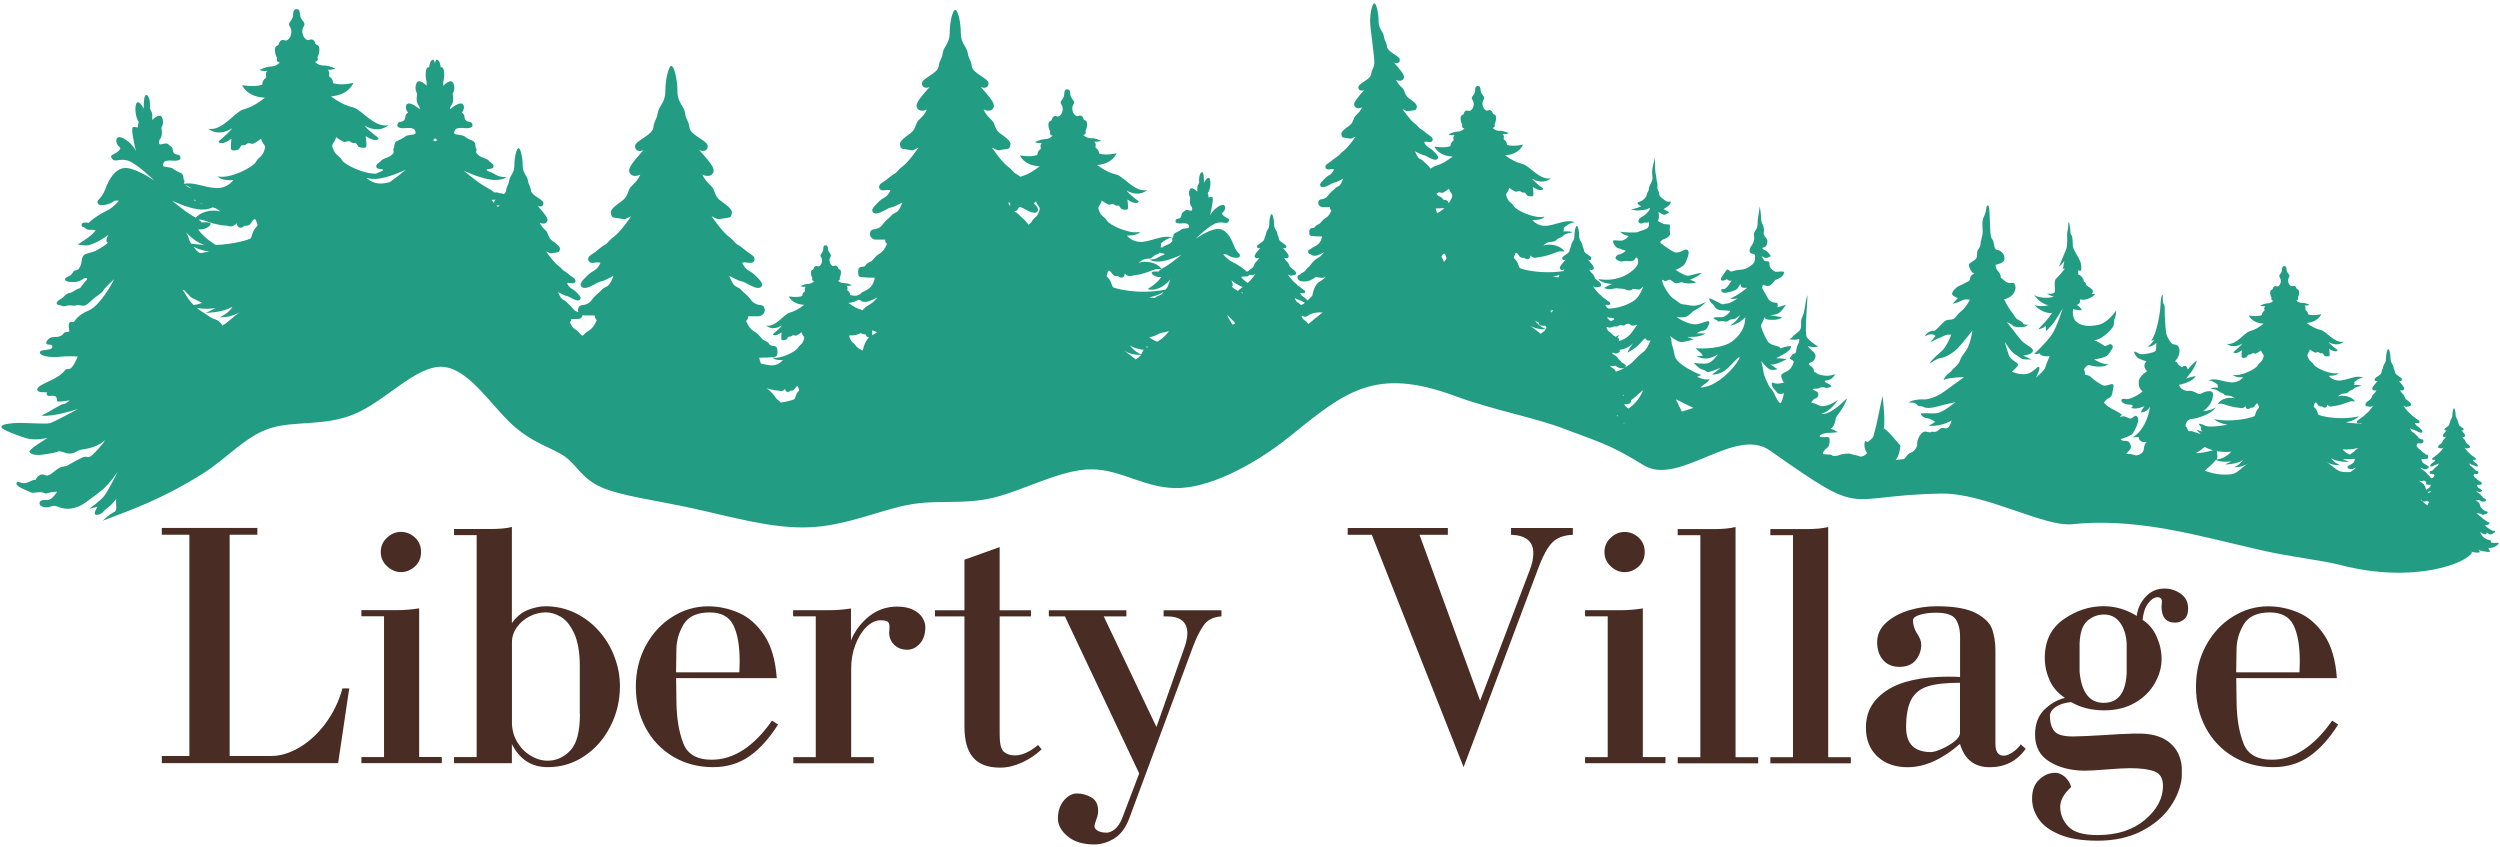
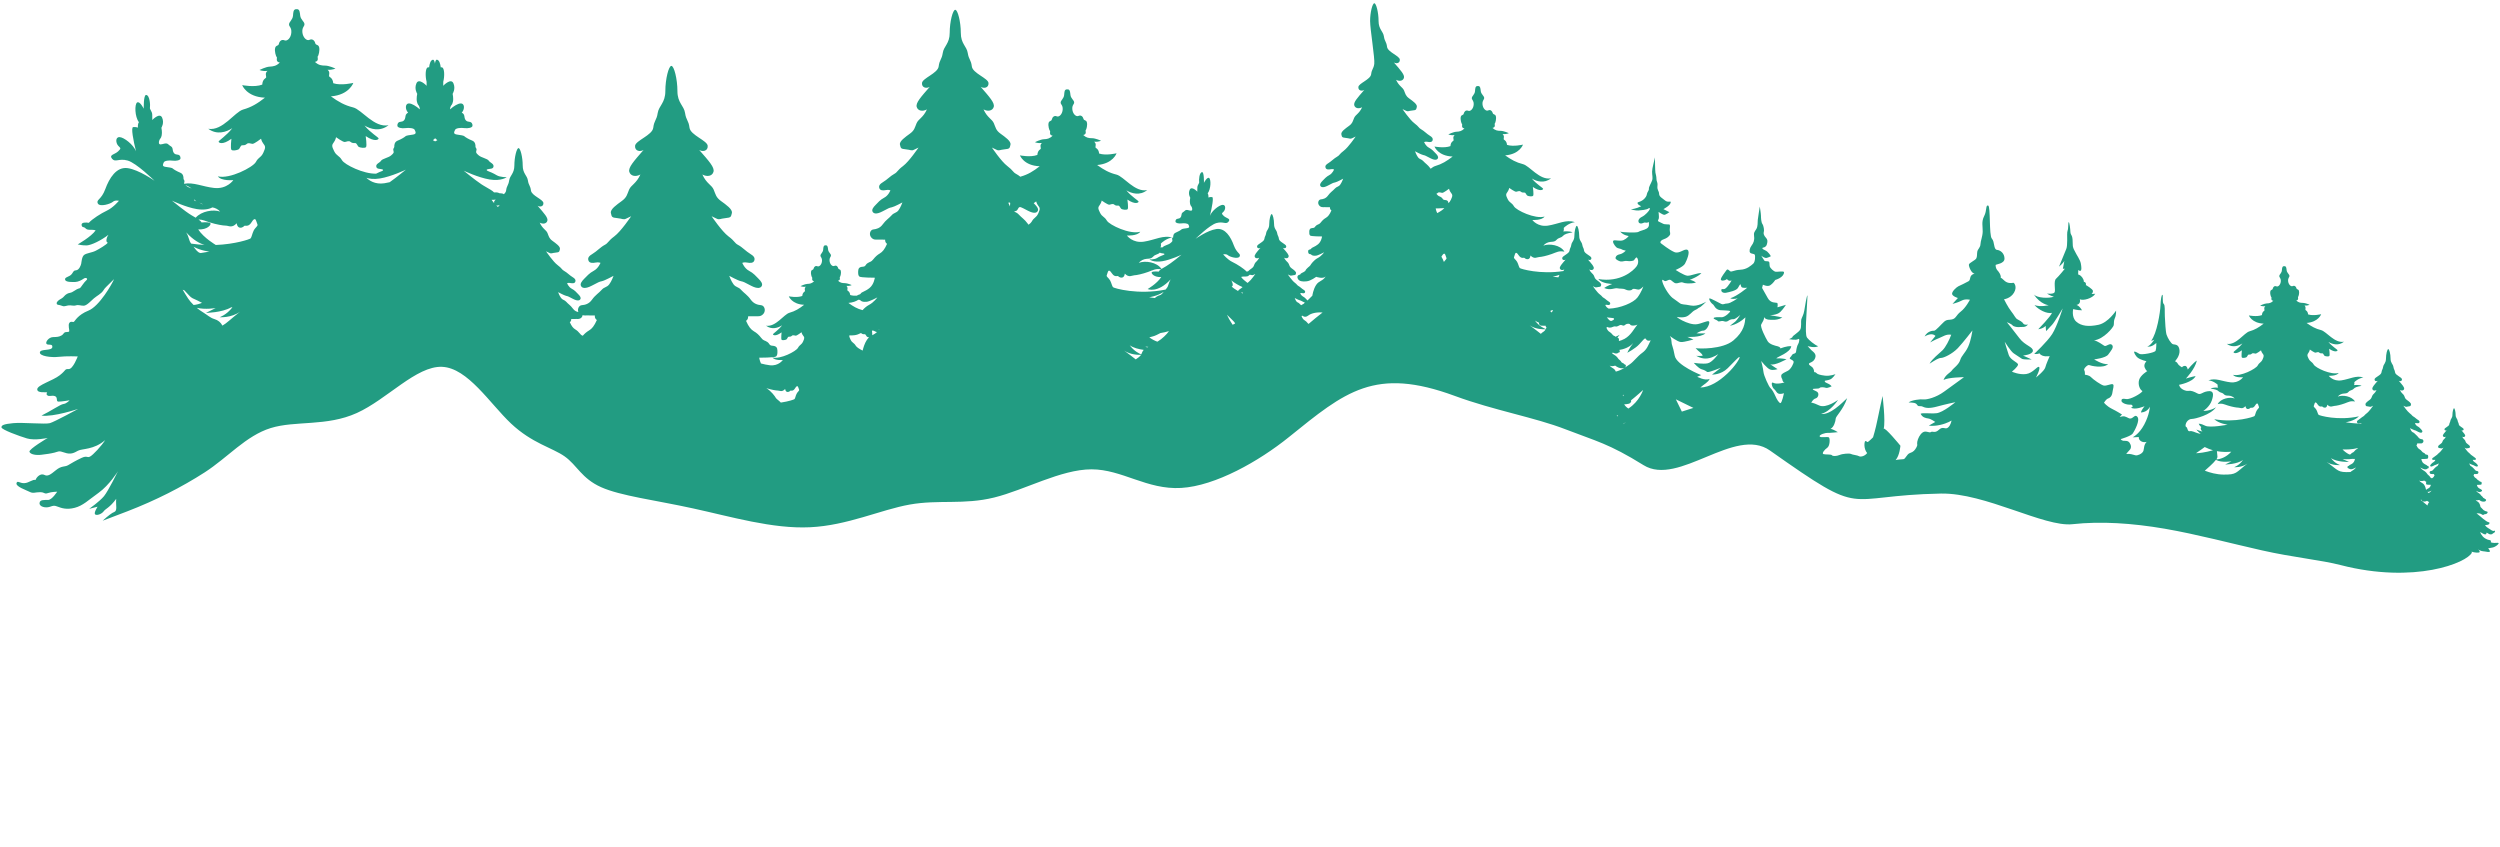
<svg xmlns="http://www.w3.org/2000/svg" xml:space="preserve" width="360mm" height="122mm" style="shape-rendering:geometricPrecision; text-rendering:geometricPrecision; image-rendering:optimizeQuality; fill-rule:evenodd; clip-rule:evenodd" viewBox="0 0 36000 12200">
  <defs>
    <style type="text/css">  .fil0 {fill:#229C82;fill-rule:nonzero} .fil1 {fill:#492C24;fill-rule:nonzero}  </style>
  </defs>
  <g id="Слой_x0020_1">
    <g id="_1617493162944">
      <path class="fil0" d="M35590 7944c40,14 103,18 113,10 10,-8 5,-21 -20,-47 30,29 70,31 97,34 27,4 70,15 74,0 4,-15 -25,-45 -25,-45 0,0 47,-9 66,-12 19,-3 53,-23 60,-30 7,-7 55,-43 -2,-37 -57,6 -86,-8 -86,-8 0,0 6,-14 -1,-25 -7,-11 -29,0 -80,-31 -51,-31 -72,-90 -72,-90 0,0 12,2 37,19 25,17 40,13 49,10 9,-3 -2,-21 8,-21 11,0 34,25 54,24 20,-1 24,-1 29,-8 5,-7 19,-11 29,-19 9,-8 17,-34 -6,-24 -23,9 -47,-19 -82,-38 -34,-19 -48,-45 -48,-45 0,0 20,0 42,-5 22,-5 32,-32 14,-35 -18,-3 -50,-23 -80,-48 -29,-25 -64,-55 -98,-81 34,-3 62,5 75,15 13,10 23,11 40,-2 34,1 45,-19 45,-29 -1,-10 -15,-13 -23,-13 -7,0 -19,-8 -36,-18 -13,-15 -44,-45 -44,-45 0,0 -4,-33 -20,-57 -16,-24 -36,-20 -51,-46 14,15 51,2 51,2 0,0 28,22 51,24 23,2 40,0 47,-14 7,-14 0,-21 -13,-23 -2,-8 -14,-9 -27,-19 -5,-15 -24,-25 -27,-30 -3,-5 -19,-28 -40,-39 -20,-11 -35,-31 -35,-31 0,0 33,18 45,18 12,0 19,1 27,-8 12,0 15,-8 14,-18 -1,-10 -13,-6 -16,-12 -4,-7 -18,-8 -36,-23 -18,-15 -22,-42 -22,-42 0,0 58,0 64,-5 5,-5 5,-12 5,-23 0,-10 -4,-17 -18,-18 -14,-1 -10,-8 -20,-14 -10,-7 -14,-4 -23,-15 -9,-11 -17,-19 -28,-25 -11,-6 -19,-16 -29,-39 10,-6 8,-17 8,-17 0,0 20,0 29,0 9,0 20,2 30,-10 9,-13 3,-31 -9,-32 -12,-1 -27,-4 -39,-21 -12,-17 -26,-25 -36,-37 -10,-11 -19,-9 -28,-20 -9,-12 -16,-33 -16,-33 0,0 33,18 44,20 11,2 13,4 39,17 26,14 37,8 41,0 3,-8 -4,-17 -13,-27 -9,-9 -19,-21 -36,-30 -17,-9 -25,-30 -25,-30 0,0 6,-4 18,-1 12,2 24,2 27,-8 4,-10 -2,-17 -16,-26 -14,-8 -30,-25 -45,-33 -15,-8 -12,-14 -37,-33 -25,-18 -64,-76 -64,-76 0,0 9,4 19,9 11,5 13,0 34,-2 21,-2 20,-4 24,-19 3,-14 -22,-32 -41,-46 -19,-14 -20,-25 -27,-43 -8,-18 -27,-23 -43,-57 17,10 37,6 42,-10 5,-16 -17,-40 -54,-83 13,8 34,5 32,-15 -1,-20 -65,-40 -69,-68 -3,-28 -13,-27 -17,-55 -4,-28 -29,-38 -29,-83 0,-45 -13,-95 -23,-95 -10,0 -23,50 -23,95 0,45 -24,55 -29,83 -4,28 -13,27 -17,55 -4,28 -67,48 -69,68 -1,20 20,23 32,15 -37,43 -59,66 -54,83 5,16 24,20 42,10 -15,35 -35,39 -43,57 -8,18 -8,29 -27,43 -19,14 -45,31 -41,46 3,14 3,17 24,19 21,2 23,7 34,2 11,-5 19,-9 19,-9 0,0 -39,58 -64,76 -25,19 -22,25 -37,33 -15,8 -30,25 -45,33 -14,8 -20,16 -16,26 3,10 15,10 27,8 12,-2 18,1 18,1 0,0 -8,21 -25,30 -17,9 -27,21 -36,30 -9,9 -16,18 -13,27 4,8 14,14 41,0 26,-14 28,-15 39,-17 11,-2 44,-20 44,-20 0,0 -7,21 -16,33 -9,12 -19,9 -28,20 -10,11 -24,20 -36,37 -12,17 -27,20 -39,21 -12,1 -19,19 -9,32 9,12 21,10 30,10 9,0 29,0 29,0 0,0 -2,11 8,17 -10,23 -19,33 -29,39 -3,2 -7,4 -10,6 -6,-3 -14,-7 -22,-13 -8,-21 -35,-36 -39,-43 -4,-8 -28,-41 -57,-56 -29,-15 -50,-44 -50,-44 0,0 48,25 64,26 17,1 27,2 39,-11 18,0 21,-12 20,-25 -2,-14 -18,-8 -24,-18 -6,-10 -26,-12 -52,-33 -26,-21 -31,-61 -31,-61 0,0 84,0 92,-7 7,-7 7,-17 7,-32 -1,-15 -6,-24 -26,-25 -20,-1 -15,-11 -29,-21 -15,-10 -21,-6 -33,-22 -13,-16 -24,-27 -40,-36 -16,-9 -28,-24 -42,-57 14,-9 11,-25 11,-25 0,0 29,0 41,0 13,0 29,4 43,-14 14,-18 4,-44 -14,-46 -18,-2 -39,-6 -56,-31 -17,-24 -38,-36 -52,-53 -14,-16 -28,-13 -41,-29 -13,-17 -24,-47 -24,-47 0,0 47,25 63,29 16,3 18,5 56,25 38,20 53,12 58,0 5,-12 -5,-25 -18,-38 -13,-13 -27,-31 -52,-43 -25,-13 -36,-43 -36,-43 0,0 9,-5 26,-2 17,3 34,3 39,-11 5,-14 -3,-25 -23,-37 -21,-12 -43,-36 -64,-47 -21,-11 -17,-20 -53,-47 -36,-27 -92,-109 -92,-109 0,0 13,6 28,13 15,8 18,0 48,-3 30,-3 29,-6 34,-27 5,-21 -32,-46 -59,-66 -28,-20 -28,-35 -39,-61 -11,-26 -39,-32 -61,-82 25,14 53,9 60,-14 7,-24 -24,-58 -77,-119 18,12 48,7 46,-22 -2,-29 -94,-58 -99,-98 -5,-40 -18,-39 -24,-80 -6,-41 -41,-54 -41,-119 0,-65 -18,-137 -33,-137 -15,0 -33,72 -33,137 0,65 -35,79 -41,119 -6,40 -19,39 -24,80 -5,41 -97,69 -99,98 -2,29 28,34 46,22 -53,61 -84,95 -78,119 7,24 35,28 60,14 -22,50 -50,56 -61,82 -11,26 -12,41 -39,61 -28,20 -64,45 -59,66 5,21 4,24 34,27 30,3 33,10 48,3 15,-7 28,-13 28,-13 0,0 -56,83 -92,109 -36,27 -32,36 -53,47 -21,11 -44,35 -64,47 -21,12 -28,23 -23,37 5,14 22,14 39,11 17,-4 26,2 26,2l-2 4c-99,2 -227,-18 -227,-18 0,0 124,-17 192,-86 -303,67 -570,-12 -581,-22 -11,-10 -16,-43 -32,-72 -16,-30 -44,-40 -37,-56 7,-16 12,-45 20,-49 8,-3 16,-2 35,28 20,30 40,33 56,29 16,-4 11,8 34,15 22,7 45,-2 49,-41 46,47 76,19 102,18 26,-1 88,-14 148,-36 61,-22 84,-40 149,-27 -45,-79 -181,-99 -248,-71 21,-26 54,-42 86,-44 32,-3 51,-2 71,-26 20,-24 52,-20 71,-42 19,-22 51,-32 115,-43 -33,-20 -110,-11 -110,-11 0,0 12,-14 5,-41 5,-8 62,-59 131,-68 -103,-36 -196,23 -317,41 -121,18 -182,-66 -182,-66 0,0 113,6 144,-41 -111,33 -332,-72 -360,-120 -28,-47 -50,-38 -74,-86 -24,-48 -22,-56 0,-87 14,-19 18,-44 18,-44 0,0 65,47 82,45 17,-2 37,-16 53,-1 16,14 32,11 46,11 14,0 20,29 32,36 13,7 58,14 68,1 10,-13 -3,-103 -3,-103 86,59 121,33 121,22 0,-11 -78,-54 -132,-121 56,34 145,61 225,-3 -134,28 -252,-147 -331,-167 -79,-19 -137,-52 -208,-103 172,-13 210,-126 210,-126 0,0 -114,28 -188,3 -6,-56 -38,-55 -39,-68 -1,-12 12,-39 -14,-59 48,3 74,-12 74,-12 0,0 -60,-27 -96,-27 -36,0 -63,-4 -96,-34 44,-8 19,-48 27,-53 7,-5 21,-57 12,-86 -8,-29 -30,-14 -36,-38 -6,-24 -27,-43 -53,-31 -26,13 -62,-22 -67,-71 -4,-49 21,-54 19,-77 -2,-23 -35,-41 -40,-78 -4,-33 -5,-56 -26,-60l0 0c-3,-1 -15,0 -17,0l0 0 0 0c-22,4 -23,28 -26,62 -3,37 -36,56 -37,79 -1,23 24,27 22,76 -3,49 -38,85 -64,73 -27,-12 -47,9 -52,33 -5,24 -28,10 -35,39 -8,29 7,80 15,85 7,5 -16,45 28,51 -32,32 -59,37 -95,38 -36,2 -95,31 -95,31 0,0 26,14 75,9 -26,21 -11,47 -12,59 -1,12 -33,13 -37,69 -73,28 -188,5 -188,5 0,0 41,111 213,118 -69,54 -126,89 -205,111 -79,23 -191,203 -326,180 81,61 170,30 225,-6 -52,69 -128,116 -128,126 0,11 36,35 120,-27 0,0 -10,90 0,103 10,13 55,4 67,-4 12,-8 18,-37 31,-37 14,-1 30,2 45,-13 16,-15 37,-2 53,-1 17,1 80,-48 80,-48 0,0 5,24 20,43 23,29 25,37 3,87 -22,49 -45,41 -71,89 -26,48 -244,162 -356,134 33,46 145,35 145,35 0,0 -59,87 -180,73 -122,-13 -216,-68 -318,-28 69,6 127,55 133,63 -6,27 7,41 7,41 0,0 -77,-6 -109,15 64,8 96,18 116,39 20,21 51,16 72,39 21,23 40,22 72,23 32,1 66,16 87,41 -68,-26 -203,-1 -245,81 65,-16 88,2 149,21 61,19 124,30 149,30 26,0 57,27 102,-22 6,39 28,47 50,39 22,-8 17,-19 33,-16 16,3 37,-1 55,-31 19,-30 26,-32 35,-29 8,3 14,32 21,48 7,16 -20,28 -35,58 -15,30 -19,63 -29,74 -11,11 -275,100 -580,45 70,66 194,79 194,79 0,0 -256,50 -324,15 -68,-35 -93,-28 -93,-28 0,0 12,32 38,48 -16,10 -12,42 15,64 -38,-8 -87,-29 -87,-29 0,0 20,29 62,61 -16,-1 -28,-4 -39,-7 -45,-12 -82,-38 -118,-30 -36,7 -30,-52 -50,-60 -21,-7 -8,-59 10,-79 17,-20 37,-38 75,-38 39,0 268,-58 342,-167 -84,55 -182,53 -182,53 0,0 91,-59 122,-151 31,-92 27,-147 -59,-133 -86,13 -98,58 -148,31 -50,-27 -89,-43 -130,-37 -41,6 -91,-21 -111,-43 -19,-22 -23,-44 -23,-44 0,0 196,-36 238,-126 -53,9 -140,36 -140,36 0,0 131,-135 158,-259 -46,25 -131,129 -131,129 0,0 -10,-54 -41,-53 -31,1 -42,21 -42,21 0,0 -47,-25 -60,-51 -12,-26 -41,-36 -41,-36 0,0 75,-76 65,-161 -10,-86 -64,-77 -93,-84 -28,-7 -77,-89 -93,-137 -15,-48 -21,-188 -25,-264 -4,-76 6,-161 -17,-180 -23,-19 -6,-129 -18,-131 -13,-2 -25,66 -28,157 -3,91 -52,405 -134,504 13,3 45,-15 45,-15 0,0 -63,98 -103,97 64,20 132,-50 132,-50 0,0 2,82 -10,112 -11,30 -204,63 -232,46 -28,-18 -64,-36 -75,-33 -12,2 14,62 54,91 41,29 121,48 121,48 0,0 -46,43 -24,93 22,50 37,48 37,48 0,0 -99,59 -119,128 -19,69 12,142 49,160 -13,33 -178,127 -235,115 -57,-11 -69,2 -68,27 1,24 63,60 142,54 35,19 17,42 -7,41 56,43 198,-19 198,-19 0,0 -50,61 -52,91 97,-5 129,-84 129,-84 0,0 -6,115 -82,258 -76,142 -166,182 -166,182 0,0 48,2 88,-3 -7,44 46,88 113,70 -41,39 -36,94 -46,127 -11,32 -45,54 -86,65 -41,11 -59,-20 -141,-19 -21,0 -21,0 -21,0 0,0 28,-35 51,-59 23,-24 23,-63 -2,-100 -25,-37 -64,-27 -91,-30 -28,-4 -38,-24 -38,-24 0,0 151,-44 175,-82 24,-37 108,-188 66,-238 -42,-50 -66,46 -124,19 -58,-27 -61,-36 -132,-18l34 -35c0,0 -73,-47 -148,-84 -75,-38 -111,-87 -111,-87 0,0 31,-51 57,-59 26,-8 57,-32 64,-87 7,-55 29,-104 7,-118 -22,-13 -90,26 -131,18 -41,-8 -154,-89 -184,-121 -30,-32 -88,-35 -88,-35 0,0 3,-48 -10,-67 -13,-18 49,-81 71,-72 22,9 200,53 274,-14 -83,10 -202,-68 -202,-68 0,0 167,-19 203,-70 36,-51 87,-103 55,-138 -33,-36 -84,30 -112,12 -28,-19 -102,-71 -148,-78 139,-16 278,-186 284,-218 6,-32 -3,-63 17,-104 20,-41 17,-107 17,-107 0,0 -113,175 -254,205 -141,30 -247,19 -319,-45 -72,-63 -45,-181 -45,-181 0,0 57,17 127,17 -40,-70 -80,-77 -80,-77 0,0 68,-8 49,-83 42,28 185,-12 222,-78 -29,3 -54,4 -54,4 0,0 19,-13 21,-42 2,-29 -102,-87 -102,-87 0,0 5,-23 -5,-34 -10,-12 -25,-13 -25,-13 0,0 6,-22 -22,-62 -28,-40 -59,-43 -59,-43 0,0 0,-64 3,-65 4,-1 15,19 32,11 16,-8 13,-52 3,-106 -10,-53 -63,-126 -78,-160 -15,-34 -38,-55 -38,-113 -1,-58 -3,-90 -10,-113 -7,-23 -24,-37 -24,-69 0,-32 -13,-135 -23,-139 -11,-4 -4,88 -16,117 -12,29 -6,96 -7,145 -1,49 -2,96 -13,123 -11,27 -105,256 -105,256 0,0 61,-50 77,-84 -13,80 -22,114 -22,114l29 0c0,0 -86,107 -126,143 -40,36 -5,163 -21,195 -16,32 -111,19 -111,19 0,0 50,34 100,45 -72,27 -241,21 -290,-33 100,148 216,156 216,156 0,0 -120,30 -205,-2 59,68 177,129 252,112 -19,53 -198,236 -198,236 0,0 70,-7 106,-49 2,42 8,76 8,76 0,0 50,-55 86,-92 35,-37 152,-235 152,-235 0,0 -80,258 -151,369 -71,111 -259,286 -259,286 0,0 47,8 75,-9 38,62 148,41 148,41 0,0 -52,115 -64,164 -13,49 -134,144 -134,144 0,0 70,-131 45,-151 -25,-20 -85,87 -186,101 -101,14 -205,-34 -205,-34 0,0 86,-70 88,-102 1,-32 -107,-63 -133,-136 -26,-73 -59,-193 -59,-193 0,0 88,141 131,168 42,27 94,64 118,78 24,13 140,9 140,9l-125 -56c0,0 140,-13 142,-70 1,-57 -114,-74 -194,-180 -80,-106 -181,-231 -181,-231 0,0 64,24 82,46 17,21 77,29 107,24 30,-4 79,11 115,-36 -41,10 -65,-4 -71,-19 -6,-14 -51,-42 -80,-56 -30,-14 -46,-61 -91,-116 -45,-56 -103,-173 -103,-173 0,0 94,-10 144,-95 50,-85 1,-142 -7,-142 -8,0 -51,12 -95,-7 -44,-19 -68,-64 -89,-63 8,-44 -34,-96 -52,-114 -17,-19 -25,-63 -21,-73 4,-10 127,-17 127,-91 0,-74 -56,-121 -108,-126 -52,-5 -31,-117 -74,-162 -43,-45 -16,-467 -54,-477 -38,-9 -15,72 -57,153 -42,81 -19,149 -21,223 -2,74 -30,130 -32,180 -1,50 -39,70 -46,109 -6,39 0,59 -12,92 -11,33 -108,67 -109,96 -1,29 36,124 82,128 -86,23 -48,86 -86,109 -38,23 -116,58 -147,73 -31,16 -91,72 -91,108 1,36 84,61 84,61l-78 85c0,0 82,-20 133,-48 50,-28 118,-12 118,-12 0,0 -59,115 -131,170 -72,55 -67,101 -130,114 -42,9 -70,-3 -111,33 -41,37 -120,129 -143,129 -23,0 -93,2 -138,83 70,-39 121,-43 157,-8l-77 94c0,0 68,-39 127,-62 60,-23 103,-61 177,-49 -27,74 -80,179 -126,224 -45,45 -149,122 -186,193 81,-52 130,-83 166,-83 36,0 158,-55 240,-140 81,-86 211,-256 211,-256 0,0 -19,144 -63,238 -44,93 -93,122 -113,189 -20,67 -99,117 -120,149 -21,32 -93,61 -120,137 73,-39 295,-40 295,-40 0,0 -166,119 -285,207 -119,88 -255,119 -298,113 -42,-6 -173,9 -215,44 68,2 105,4 124,36 18,31 43,6 83,26 40,20 99,26 207,-4 108,-30 260,-62 260,-62 0,0 -179,150 -273,159 -95,9 -197,-10 -228,8 26,53 71,62 111,68 40,6 100,50 100,50l-92 52c0,0 58,14 164,-10 106,-24 162,-63 162,-63 0,0 -9,67 -50,101 -40,35 -71,-25 -131,32 -60,57 -92,15 -115,33 -23,18 -72,-25 -117,4 -44,30 -72,92 -80,135 -8,43 11,40 -12,81 -22,41 -44,67 -93,82 -48,16 -63,87 -96,89 -33,2 -89,6 -111,13 60,-69 69,-207 69,-207 0,0 -230,-281 -241,-242 29,-112 -16,-474 -16,-474 0,0 -43,190 -72,335 -29,146 -65,260 -65,260 0,0 -67,68 -79,68 -13,0 -17,-19 -32,-14 -15,5 -28,108 26,173 -40,51 -101,57 -119,44 -18,-13 -93,-19 -113,-31 -21,-12 -119,-5 -164,14 -45,19 -100,20 -111,4 -11,-16 -90,-7 -121,-16 -31,-8 14,-65 53,-91 39,-26 42,-130 26,-148 -17,-19 -122,10 -134,-16 -12,-26 89,-54 113,-51 24,3 148,-10 148,-10 0,0 -63,-42 -106,-48 49,-21 74,-112 75,-147 1,-35 110,-130 165,-295 -81,77 -249,246 -376,227 138,-34 245,-202 245,-202 0,0 -173,127 -272,80 -100,-47 -114,-39 -114,-39 0,0 23,-51 62,-62 40,-11 50,-63 32,-86 -18,-23 -62,-29 -71,-45 -10,-16 86,-3 97,-19 11,-17 66,-12 90,-3 25,9 84,-22 84,-22 0,0 -23,-29 -64,-44 -41,-15 -37,-31 -34,-35 2,-4 37,-4 75,-19 38,-14 78,-77 78,-77 0,0 -76,31 -151,22 -75,-9 -111,-22 -122,-37 -11,-15 -34,-14 -34,-14 0,0 1,-29 -16,-57 -17,-28 -61,-39 -59,-62 2,-22 62,-16 88,-80 27,-64 -29,-93 -53,-117 -24,-24 -54,-59 -54,-59 0,0 99,32 152,2 -52,-19 -135,-89 -160,-123 -23,-31 -17,-137 -15,-223 2,-87 25,-387 19,-387 -6,0 -36,157 -44,219 -9,62 -38,104 -44,131 -7,27 7,108 -16,146 -23,38 -110,88 -109,101 1,13 -50,34 -50,34 0,0 99,20 129,0 30,-20 15,50 2,70 -14,20 -25,65 -30,107 -5,42 -42,22 -59,52 -17,30 -33,36 -33,48 0,12 51,24 56,47 5,22 -38,107 -80,130 -42,23 -93,40 -98,68 -5,28 15,55 15,55 0,0 3,43 28,44 25,1 -108,36 -154,9 -46,-27 -21,68 6,87 26,19 32,51 62,66 30,15 82,-4 82,-4 0,0 -30,147 -52,142 -22,-5 -51,-54 -71,-100 -20,-46 -50,-99 -72,-117 -22,-18 -95,-178 -100,-231 -5,-53 -33,-158 -33,-158 0,0 82,104 127,122 44,18 109,-5 109,-5 0,0 -68,-43 -107,-71 62,28 236,-72 236,-72 0,0 -91,-18 -148,-11 9,-22 206,-83 216,-176 -63,-7 -155,32 -155,32 0,0 -2,-22 -41,-31 -39,-9 -115,-27 -144,-73 -29,-47 -109,-204 -93,-240 16,-36 47,-68 40,-108 27,47 97,39 130,40 33,1 82,-3 135,-33 -64,-17 -181,-33 -181,-33 0,0 106,-1 151,-47 46,-45 81,-103 81,-103l-122 36c0,0 12,-57 -6,-64 -18,-7 -91,8 -133,-69 -42,-77 -82,-146 -82,-146l12 -47c0,0 63,33 103,10 40,-24 75,-78 75,-78 0,0 125,-34 126,-111 -1,-22 -90,-4 -119,-7 -30,-3 -81,-53 -87,-79 -6,-26 1,-57 -13,-67 -14,-10 -53,-1 -63,-13 -10,-11 -46,-73 -46,-73 0,0 47,41 80,32 33,-9 58,-24 58,-24 0,0 -32,-65 -84,-86 -52,-21 -39,-37 -27,-38 13,-1 43,-10 53,-44 10,-34 18,-65 -13,-98 -31,-33 -38,-65 -30,-84 8,-19 -2,-88 -20,-113 -18,-25 -21,-89 -21,-118 0,-29 -17,-134 -17,-134 0,0 -25,154 -29,192 -3,38 2,95 -21,132 -23,37 -41,50 -32,106 8,55 -10,98 -37,133 -27,36 -35,80 -21,100 15,20 57,14 67,30 10,16 8,105 -22,130 -30,25 -89,83 -186,87 -97,5 -125,39 -148,20 -22,-19 -36,-36 -53,-11 -17,25 -76,98 -79,128 -2,30 57,21 78,3 21,-18 16,33 77,15 -28,49 -80,124 -111,124 -31,-1 -39,-3 -37,19 1,22 28,41 70,33 42,-9 147,-29 170,-70 23,-41 28,-51 36,-50 8,1 0,22 16,39 16,17 81,9 81,9 0,0 -141,119 -244,152 48,21 108,-1 108,-1 0,0 -104,76 -152,76 -48,0 -50,23 -90,4 -41,-19 -145,-79 -164,-77 -19,1 14,58 34,74 20,16 23,16 39,44 16,27 46,47 78,51 31,4 136,3 145,14 8,11 -76,90 -122,88 -45,-2 -109,-3 -115,12 -6,16 49,26 59,42 10,17 54,-5 74,0 19,4 44,20 76,-2 32,-22 49,-24 77,-24 28,0 97,-61 97,-61 0,0 -44,71 -71,95 -28,24 -78,60 -78,60 0,0 108,-11 223,-120 -7,80 -15,200 -173,332 -157,132 -500,120 -544,111 47,55 90,70 102,109 -58,8 -93,1 -93,1 0,0 76,51 164,38 88,-13 153,-63 153,-63 0,0 -85,119 -151,133 -66,15 -201,-6 -201,-6 0,0 66,79 112,92 46,13 63,26 81,39 18,13 197,-61 197,-61l-128 99c0,0 126,6 226,-92 100,-98 160,-170 171,-161 11,9 -60,130 -178,240 -118,110 -252,196 -387,199 47,-44 116,-76 134,-125 -67,32 -179,-30 -179,-30l57 -24c0,0 -356,-140 -381,-280 -25,-140 -46,-150 -46,-200 0,-50 -25,-84 -25,-84 0,0 109,85 160,88 50,3 181,-37 181,-37l-89 -37c0,0 186,13 261,-50l-129 -1c0,0 65,-40 95,-39 30,1 55,-30 66,-50 12,-20 37,-71 17,-84 -20,-13 -106,32 -169,41 -63,10 -145,-19 -213,-53 -67,-34 -79,-52 -79,-52 0,0 61,15 123,0 62,-16 95,-79 140,-98 44,-19 44,-32 65,-39 21,-7 97,-83 97,-83 0,0 -125,77 -223,56 -99,-21 -129,-9 -162,-36 -33,-27 -80,-55 -105,-76 -25,-21 -59,-62 -91,-116 -33,-54 -59,-118 -54,-136 5,-18 17,6 39,12 21,6 50,-24 75,-18 24,6 49,46 82,50 33,4 74,-24 101,-11 26,13 107,22 189,1 -57,-42 -92,-38 -92,-38 0,0 126,-47 170,-99 -65,-2 -153,42 -202,38 -48,-4 -169,-83 -169,-83 0,0 111,-46 135,-91 24,-45 80,-173 36,-198 -45,-25 -116,64 -191,31 -75,-33 -175,-114 -192,-126 -16,-12 -6,-42 41,-58 46,-16 69,-36 86,-59 16,-23 -2,-52 0,-81 3,-29 8,-67 -4,-72 -12,-4 -71,1 -92,-12 -21,-13 -69,-30 -72,-38 -3,-8 5,-22 11,-38 5,-16 -4,-94 -4,-94 0,0 56,38 78,42 22,4 78,-38 78,-38l-86 -44c0,0 112,-56 105,-104 -2,-13 -44,12 -82,-21 -38,-33 -84,-52 -85,-95 -1,-43 -30,-52 -24,-112 7,-59 -14,-62 -14,-100 0,-38 -10,-69 -15,-94 -5,-24 -7,-219 -7,-219 -9,52 -40,153 -41,204 -1,52 14,89 0,129 -14,40 -48,90 -46,118 3,28 -25,49 -28,75 -3,26 -19,57 -57,87 -39,30 -76,28 -78,41 -2,13 4,26 52,50 -70,35 -149,45 -149,45 0,0 73,19 107,16 34,-4 121,-7 152,-33 9,-7 20,-2 12,18 -8,20 -60,81 -109,105 -50,24 -57,56 -51,75 5,19 31,28 54,19 23,-10 35,-13 46,-10 11,3 32,4 46,-10 7,29 12,72 -28,96 -39,24 -100,32 -120,48 -21,16 -236,8 -263,-5 50,59 124,64 124,64 0,0 -27,38 -77,60 -50,21 -126,-9 -144,7 -18,16 15,69 40,93 25,24 66,21 77,31 12,10 61,20 61,20 0,0 -35,42 -88,53 -52,10 -62,45 -59,59 3,13 43,38 73,44 30,5 63,-14 95,-7 33,7 88,0 98,-12 10,-12 26,-41 38,-39 12,3 43,67 -1,128 -44,61 -231,236 -551,183 50,67 200,71 200,71 0,0 -85,32 -116,58 89,39 153,-4 188,4 36,9 86,0 117,17 31,17 80,21 99,0 19,-21 58,0 88,2 30,2 72,-45 72,-45 0,0 -27,81 -84,158 -56,75 -250,157 -414,161 -3,-2 -7,-4 -11,-6 -26,-14 -39,-46 -39,-46 0,0 10,-6 28,-2 18,4 36,4 42,-12 5,-15 -3,-27 -25,-39 -22,-13 -46,-39 -69,-51 -23,-12 -18,-22 -56,-50 -38,-28 -98,-117 -98,-117 0,0 13,6 30,14 16,8 19,0 52,-3 32,-3 31,-7 37,-29 5,-22 -34,-49 -63,-70 -30,-22 -30,-38 -42,-65 -12,-28 -42,-35 -66,-88 27,15 57,10 64,-15 7,-25 -26,-62 -83,-127 19,12 52,7 49,-23 -2,-31 -100,-62 -105,-105 -5,-43 -19,-42 -26,-85 -6,-43 -44,-58 -44,-127 0,-69 -19,-146 -35,-146 -16,0 -35,77 -35,146 0,69 -38,84 -44,127 -6,43 -20,42 -26,85 -5,43 -103,74 -105,105 -2,31 30,36 49,23 -57,66 -90,102 -83,127 8,25 38,30 64,15 -4,9 -8,17 -13,23 -335,52 -614,-31 -627,-43 -14,-12 -19,-52 -39,-89 -20,-36 -53,-49 -45,-69 8,-20 15,-56 24,-60 10,-4 19,-2 43,34 24,36 49,40 69,36 20,-4 14,10 41,18 27,8 55,-2 60,-51 56,58 94,23 125,22 32,-1 107,-17 182,-44 75,-27 103,-49 182,-33 -55,-97 -221,-121 -304,-87 25,-32 66,-51 106,-54 39,-3 62,-3 87,-32 25,-29 63,-25 87,-52 24,-27 62,-40 141,-53 -41,-24 -134,-13 -134,-13 0,0 14,-17 7,-51 7,-10 76,-73 160,-83 -127,-44 -241,28 -389,50 -148,22 -223,-81 -223,-81 0,0 138,8 176,-50 -136,40 -407,-89 -441,-147 -34,-58 -61,-46 -91,-105 -29,-59 -27,-69 0,-106 17,-24 23,-54 23,-54 0,0 80,57 100,55 20,-2 46,-19 65,-2 20,17 39,14 56,14 17,0 24,35 40,44 15,9 71,18 83,1 12,-16 -4,-126 -4,-126 106,72 148,40 148,27 0,-13 -96,-66 -162,-148 69,42 178,75 276,-4 -164,34 -309,-181 -406,-204 -97,-24 -168,-64 -255,-126 211,-16 257,-155 257,-155 0,0 -139,34 -230,4 -7,-68 -47,-68 -48,-83 -1,-15 15,-47 -17,-72 59,4 91,-14 91,-14 0,0 -73,-33 -117,-33 -44,0 -77,-4 -118,-42 54,-10 24,-58 33,-64 9,-6 25,-70 15,-105 -10,-35 -37,-17 -45,-46 -8,-29 -33,-53 -65,-37 -32,16 -77,-27 -82,-87 -5,-60 26,-66 24,-95 -3,-29 -43,-50 -49,-95 -5,-40 -6,-68 -31,-74l0 0c-3,-1 -18,0 -21,0l0 0 0 0c-27,5 -28,34 -31,75 -4,46 -44,69 -46,97 -2,29 30,33 27,94 -3,60 -47,104 -79,90 -33,-14 -57,11 -64,40 -7,30 -34,12 -43,48 -9,35 9,98 18,104 9,6 -19,55 35,63 -39,39 -72,45 -116,47 -44,2 -116,38 -116,38 0,0 32,17 91,11 -32,26 -14,57 -15,73 -1,15 -41,16 -46,85 -90,34 -230,6 -230,6 0,0 51,137 262,144 -85,66 -155,109 -251,137 -20,6 -42,20 -66,39 -3,-3 -6,-7 -8,-11 -32,-45 -71,-68 -97,-98 -26,-30 -52,-24 -76,-55 -24,-31 -44,-88 -44,-88 0,0 87,48 117,54 30,6 34,10 104,46 71,37 100,22 109,0 9,-22 -9,-46 -34,-71 -24,-25 -51,-57 -97,-81 -46,-24 -68,-80 -68,-80 0,0 17,-10 49,-4 32,7 64,7 73,-21 9,-27 -5,-46 -43,-69 -39,-23 -81,-68 -120,-89 -39,-21 -32,-38 -99,-88 -67,-50 -171,-204 -171,-204 0,0 23,11 52,25 28,14 34,0 90,-5 56,-5 54,-12 64,-51 9,-39 -59,-85 -111,-123 -52,-38 -53,-66 -73,-114 -21,-49 -73,-61 -115,-154 47,26 100,17 113,-27 13,-44 -45,-108 -145,-223 34,22 90,13 86,-41 -4,-54 -175,-108 -184,-184 -9,-76 -34,-74 -45,-149 -11,-76 -77,-102 -77,-223 0,-121 -34,-255 -61,-255 -28,0 -61,134 -61,255 0,121 71,543 60,618 -11,76 -36,73 -45,149 -9,76 -180,130 -184,184 -4,54 53,63 86,41 -100,115 -158,178 -145,223 13,44 66,53 113,27 -41,93 -94,105 -115,154 -21,49 -22,77 -73,114 -52,38 -120,84 -111,123 9,39 8,45 64,51 56,5 62,19 90,5 28,-14 52,-25 52,-25 0,0 -104,154 -171,204 -67,50 -59,67 -99,88 -39,21 -82,66 -120,89 -39,23 -53,42 -43,69 9,27 41,27 73,21 32,-7 49,4 49,4 0,0 -22,56 -68,80 -46,24 -72,56 -97,81 -24,25 -43,50 -34,71 9,22 39,37 109,0 70,-37 74,-40 104,-46 30,-6 117,-54 117,-54 0,0 -20,56 -44,88 -24,31 -50,25 -76,55 -26,30 -65,53 -97,98 -32,45 -72,54 -105,57 -33,3 -51,52 -25,85 25,33 56,27 80,27 23,0 77,1 77,1 0,0 -6,30 21,46 -27,62 -50,89 -79,106 -29,17 -51,37 -74,67 -23,30 -35,23 -62,41 -27,18 -17,37 -55,39 -38,2 -48,20 -49,48 -1,28 -1,48 13,61 14,13 171,13 171,13 0,0 -9,73 -58,113 -49,40 -87,43 -98,62 -10,18 -41,8 -44,33 -3,26 4,48 37,48 24,24 42,22 73,21 31,-1 120,-49 120,-49 0,0 -38,55 -93,83 -55,29 -99,90 -106,105 -8,15 -59,42 -73,81 -34,28 -66,28 -72,51 -33,6 -52,26 -34,62 18,36 65,43 126,36 61,-6 137,-65 137,-65 0,0 99,36 137,-5 -42,69 -97,59 -138,123 -42,64 -54,154 -54,154 0,0 -36,34 -70,69 -3,-4 -7,-8 -11,-12 -14,-14 -29,-33 -55,-46 -26,-14 -39,-46 -39,-46 0,0 10,-6 28,-2 18,4 36,4 42,-12 5,-15 -3,-26 -25,-39 -22,-13 -46,-39 -69,-51 -23,-12 -18,-22 -56,-50 -38,-28 -98,-117 -98,-117 0,0 13,6 30,14 16,8 19,0 52,-3 32,-3 31,-7 36,-29 5,-22 -34,-49 -63,-70 -30,-22 -30,-38 -42,-65 -12,-28 -42,-35 -66,-88 27,15 57,10 64,-15 8,-25 -26,-62 -83,-127 19,12 52,7 49,-23 -2,-31 -100,-62 -105,-105 -5,-43 -19,-42 -26,-85 -6,-43 -44,-58 -44,-127 0,-69 -19,-146 -35,-146 -16,0 -35,77 -35,146 0,69 -38,84 -44,127 -6,43 -20,42 -26,85 -5,43 -103,74 -105,105 -2,31 30,36 49,23 -57,65 -90,102 -83,127 8,25 38,30 64,15 -24,53 -54,60 -65,88 -12,28 -12,44 -42,65 -19,14 -41,29 -54,44 -7,1 -14,1 -21,2 -36,-41 -135,-105 -204,-138 -69,-32 -132,-109 -132,-109 0,0 42,-11 68,12 25,23 147,61 169,18 22,-43 -39,-39 -84,-160 -44,-121 -123,-253 -251,-235 -128,18 -300,141 -300,141 0,0 202,-200 301,-227 99,-28 137,26 174,-20 37,-46 -30,-46 -69,-83 -38,-37 -27,-35 0,-64 27,-29 33,-97 -16,-95 -49,2 -155,84 -183,158 30,-121 57,-266 32,-270 -26,-4 -54,6 -54,6 0,0 6,-34 -10,-60 47,-61 50,-203 20,-221 -30,-18 -74,70 -74,70 0,0 4,-155 -26,-154 -43,2 -48,121 -43,141 5,20 -24,40 -26,79 -2,39 0,61 0,61 0,0 -83,-88 -110,-27 -27,60 8,114 8,114 0,0 -11,50 -3,86 8,37 18,31 26,53 8,22 10,48 -14,48 -24,0 -64,-24 -86,0 -22,24 -45,20 -49,59 -4,38 -23,54 -51,56 -28,2 -37,22 -36,43 2,21 49,30 87,25 38,-6 92,0 100,18 8,18 25,44 -17,50 -42,6 -76,10 -84,19 -8,9 -47,32 -82,46 -35,14 -37,48 -37,64 0,4 -1,7 -2,10 -137,-46 -260,32 -420,56 -162,25 -244,-88 -244,-88 0,0 151,8 192,-55 -148,44 -444,-97 -481,-160 -37,-63 -67,-50 -99,-115 -32,-64 -30,-75 0,-116 19,-26 25,-58 25,-58 0,0 87,62 109,60 22,-2 50,-21 71,-2 22,19 43,15 61,15 18,0 27,38 43,48 17,10 77,19 90,2 13,-18 -4,-137 -4,-137 115,78 162,43 161,29 0,-14 -104,-72 -176,-162 75,45 194,81 300,-4 -179,37 -337,-197 -443,-223 -106,-26 -183,-70 -278,-138 230,-18 280,-169 280,-169 0,0 -152,37 -251,4 -8,-75 -51,-74 -53,-91 -1,-17 17,-52 -19,-79 65,5 99,-15 99,-15 0,0 -80,-36 -128,-36 -48,0 -84,-5 -128,-46 59,-11 26,-64 36,-70 10,-7 28,-76 16,-114 -11,-38 -40,-18 -49,-50 -8,-32 -36,-58 -71,-41 -35,17 -83,-29 -89,-94 -6,-65 29,-72 26,-103 -3,-31 -47,-54 -53,-104 -5,-44 -7,-75 -34,-81l0 0c-3,-1 -20,-1 -23,0l0 0 0 0c-30,6 -30,37 -34,82 -5,50 -48,75 -50,106 -2,31 33,36 29,102 -4,66 -51,114 -86,98 -35,-16 -63,12 -70,44 -7,32 -37,14 -47,52 -10,39 10,107 20,114 10,6 -21,60 38,69 -43,43 -79,49 -127,51 -48,2 -127,42 -127,42 0,0 35,19 100,12 -34,28 -15,62 -16,79 -1,17 -44,18 -50,93 -98,38 -251,6 -251,6 0,0 55,149 285,157 -92,72 -169,119 -274,149l-5 2c-20,-16 -39,-30 -59,-40 -51,-27 -42,-49 -128,-114 -87,-65 -222,-266 -222,-266 0,0 31,14 67,32 37,18 44,0 117,-7 73,-7 71,-15 83,-66 12,-51 -77,-111 -144,-160 -67,-49 -68,-86 -95,-149 -27,-63 -95,-79 -149,-200 61,34 130,22 147,-35 17,-58 -59,-141 -188,-290 44,28 117,17 113,-54 -5,-70 -228,-141 -240,-239 -12,-99 -44,-96 -59,-194 -15,-98 -100,-132 -100,-290 0,-158 -44,-332 -80,-332 -36,0 -80,174 -80,332 0,157 -86,191 -100,290 -15,98 -47,96 -59,194 -12,98 -235,169 -240,239 -5,70 68,82 112,54 -130,149 -205,232 -188,290 17,58 86,69 147,35 -54,121 -122,136 -149,200 -27,63 -28,100 -95,149 -67,49 -157,110 -144,160 12,51 10,59 83,66 73,7 81,25 117,7 37,-18 67,-32 67,-32 0,0 -136,201 -223,266 -87,65 -77,87 -128,114 -51,27 -106,86 -157,115 -50,30 -68,55 -56,90 12,35 54,35 95,27 42,-9 64,5 64,5 0,0 -28,73 -88,104 -60,31 -94,73 -126,106 -32,32 -56,65 -44,93 12,28 50,48 142,0 92,-48 97,-52 136,-60 39,-8 153,-70 153,-70 0,0 -26,73 -57,114 -32,41 -65,32 -99,72 -34,39 -84,69 -126,128 -42,59 -94,70 -137,75 -43,4 -66,67 -33,111 33,44 73,35 104,35 31,0 100,1 100,1 0,0 -7,39 27,60 -35,80 -65,115 -103,138 -38,22 -66,48 -97,87 -31,39 -45,30 -81,54 -36,24 -22,48 -71,51 -49,3 -62,25 -64,62 -1,37 -1,62 17,79 18,17 223,17 223,17 0,0 -12,96 -76,148 -64,52 -114,56 -127,80 -11,20 -42,13 -53,31 -33,2 -69,0 -99,-10 -6,-58 -40,-57 -41,-70 -1,-13 13,-40 -14,-61 50,4 77,-12 77,-12 0,0 -62,-28 -99,-28 -37,0 -65,-4 -99,-35 45,-8 20,-49 28,-54 8,-5 21,-59 13,-88 -9,-29 -31,-14 -38,-39 -6,-25 -28,-45 -55,-32 -27,13 -64,-22 -69,-73 -4,-51 22,-56 20,-80 -2,-24 -36,-42 -41,-81 -4,-34 -5,-58 -27,-62l0 0c-3,-1 -15,0 -18,0l0 0 0 0c-23,5 -23,29 -26,64 -4,39 -37,58 -39,82 -1,24 25,28 22,79 -3,51 -39,88 -67,76 -27,-12 -48,9 -54,34 -6,25 -29,10 -36,40 -8,30 8,83 15,88 8,5 -16,47 29,53 -33,33 -61,38 -98,39 -37,2 -98,32 -98,32 0,0 27,15 77,9 -27,22 -12,48 -13,61 -1,13 -34,14 -39,72 -76,29 -194,5 -194,5 0,0 43,115 221,122 -71,56 -130,92 -212,115 -81,23 -198,209 -337,186 84,63 175,31 232,-6 -54,71 -132,120 -132,130 0,11 37,36 124,-28 0,0 -10,93 0,106 11,13 57,4 70,-4 13,-8 18,-38 32,-39 14,-1 31,2 47,-14 16,-15 38,-2 55,-1 17,1 83,-50 83,-50 0,0 5,25 20,44 24,30 26,39 3,89 -23,51 -46,42 -74,92 -27,50 -252,168 -368,139 34,47 150,36 150,36 0,0 -61,90 -186,76 -46,-5 -89,-16 -129,-26 -20,-44 -25,-83 -25,-83 0,0 223,0 243,-18 20,-18 20,-46 19,-86 -1,-40 -16,-64 -69,-68 -53,-3 -39,-29 -77,-55 -39,-26 -55,-15 -88,-59 -33,-43 -64,-71 -106,-95 -41,-25 -74,-63 -112,-150 37,-23 29,-65 29,-65 0,0 76,-1 110,-1 33,0 77,9 114,-38 36,-48 11,-117 -36,-121 -47,-5 -104,-17 -150,-81 -45,-65 -100,-97 -138,-140 -37,-43 -73,-34 -108,-78 -35,-45 -63,-124 -63,-124 0,0 124,68 167,77 43,9 48,14 148,66 100,52 142,31 155,0 13,-31 -13,-66 -48,-101 -35,-35 -72,-81 -138,-115 -65,-34 -96,-113 -96,-113 0,0 24,-14 69,-5 45,9 91,9 104,-29 13,-38 -7,-66 -61,-98 -55,-32 -115,-97 -171,-126 -56,-29 -45,-54 -140,-124 -95,-71 -243,-290 -243,-290 0,0 33,15 73,35 40,20 48,0 128,-8 80,-8 77,-17 91,-72 13,-55 -84,-121 -158,-175 -73,-54 -75,-94 -104,-163 -29,-69 -104,-86 -163,-218 67,37 142,25 160,-38 19,-63 -64,-154 -206,-316 48,31 128,18 123,-58 -5,-77 -248,-154 -262,-261 -13,-108 -48,-104 -64,-212 -16,-108 -110,-144 -110,-316 0,-172 -48,-363 -87,-363 -39,0 -87,190 -87,363 0,172 -93,209 -110,316 -16,107 -51,104 -64,212 -13,108 -256,184 -262,261 -5,77 75,89 123,58 -142,163 -224,254 -206,316 19,63 94,75 160,38 -59,132 -133,149 -163,218 -29,69 -31,109 -104,163 -74,54 -171,120 -158,175 13,55 11,65 91,72 80,8 88,28 128,8 40,-20 73,-35 73,-35 0,0 -148,220 -243,290 -95,71 -84,95 -140,124 -56,29 -116,94 -171,126 -55,32 -75,60 -61,98 13,38 59,38 104,29 45,-9 69,5 69,5 0,0 -31,79 -96,113 -65,34 -103,80 -138,115 -35,35 -61,71 -48,101 13,31 55,52 155,0 100,-52 106,-57 148,-66 43,-9 167,-77 167,-77 0,0 -28,80 -63,124 -35,45 -71,35 -108,78 -37,43 -92,75 -138,140 -45,65 -103,77 -150,81 -40,4 -64,55 -48,99 -27,-6 -56,-18 -80,-52 -31,-44 -69,-66 -94,-96 -26,-29 -50,-23 -74,-54 -24,-31 -43,-85 -43,-85 0,0 85,46 114,53 29,6 33,9 102,45 69,36 97,21 106,0 9,-21 -9,-45 -33,-69 -24,-24 -49,-56 -94,-79 -45,-23 -66,-78 -66,-78 0,0 17,-10 48,-3 31,6 62,6 71,-20 9,-26 -5,-45 -42,-67 -38,-22 -79,-66 -117,-86 -38,-20 -31,-37 -96,-85 -65,-48 -167,-199 -167,-199 0,0 23,11 50,24 27,14 33,0 88,-5 55,-5 53,-12 62,-50 9,-38 -58,-83 -108,-120 -50,-37 -51,-64 -71,-112 -20,-47 -71,-59 -112,-150 46,25 97,17 110,-26 13,-43 -44,-105 -141,-217 33,21 88,13 84,-40 -4,-53 -170,-105 -179,-179 -9,-74 -33,-72 -44,-145 -11,-74 -75,-99 -75,-217 0,-118 -33,-249 -60,-249 -27,0 -60,131 -60,249 0,118 -64,143 -75,217 -11,74 -35,72 -44,145 -2,19 -15,37 -33,53 -9,-10 -33,-14 -66,-15 -16,-12 -47,-13 -75,-11 -17,-21 -64,-48 -141,-92l-7 -4c-11,-7 -21,-14 -32,-20 -102,-68 -257,-197 -257,-197 0,0 207,99 374,127 167,27 246,-33 246,-33 0,0 -97,1 -144,-28 -47,-29 -110,-55 -123,-59 -13,-4 -38,-20 -6,-28 32,-9 79,0 83,-41 4,-40 -51,-53 -69,-82 -18,-29 -108,-44 -144,-76 -36,-32 -44,-38 -34,-71 10,-33 -14,-34 -13,-57 1,-22 -2,-68 -49,-86 -47,-18 -99,-49 -110,-61 -11,-12 -56,-17 -112,-26 -57,-9 -33,-43 -22,-68 11,-24 82,-32 134,-24 51,7 114,-5 116,-33 2,-28 -11,-55 -48,-58 -37,-3 -63,-23 -68,-75 -4,-36 -19,-45 -39,-57l4 -4c36,-39 45,-130 -21,-128 -37,1 -98,37 -151,85 -1,-12 2,-25 7,-38 11,-29 23,-22 34,-71 11,-49 -4,-115 -4,-115 0,0 47,-71 11,-152 -36,-81 -147,37 -147,37 0,0 2,-21 1,-58 22,-87 16,-189 -13,-206 -7,-4 -15,-4 -23,-1 -6,-52 -22,-110 -57,-111 -14,-1 -22,24 -27,56 -5,-32 -14,-56 -27,-56 -35,2 -51,59 -57,111 -8,-3 -16,-3 -23,1 -29,17 -35,119 -13,206 -1,37 1,58 1,58 0,0 -111,-118 -147,-37 -36,81 11,152 11,152 0,0 -15,66 -4,115 11,49 24,42 34,71 5,13 8,27 7,38 -53,-48 -114,-83 -151,-85 -66,-3 -58,88 -21,128l4 4c-19,13 -35,21 -39,57 -5,52 -31,72 -68,75 -37,2 -50,29 -48,58 2,28 65,41 116,33 51,-7 123,0 133,25 11,25 34,59 -22,68 -57,9 -101,13 -112,26 -11,12 -63,43 -110,61 -47,19 -50,64 -49,86 1,22 -22,23 -13,57 10,33 2,39 -34,71 -36,32 -126,47 -144,76 -18,30 -74,42 -69,82 4,41 51,32 83,41 32,9 6,25 -6,28 -9,3 -43,16 -79,35 -180,6 -453,-129 -491,-193 -43,-73 -77,-58 -114,-132 -37,-74 -34,-87 0,-133 22,-30 28,-67 28,-67 0,0 100,72 126,69 25,-2 57,-24 82,-2 25,22 50,17 70,18 21,0 31,44 50,55 19,11 89,22 104,2 15,-20 -5,-158 -5,-158 133,90 186,50 186,34 -1,-16 -120,-83 -203,-186 86,52 223,93 346,-5 -206,43 -388,-227 -510,-256 -122,-30 -211,-80 -320,-159 264,-20 323,-194 323,-194 0,0 -175,43 -289,5 -9,-86 -59,-85 -61,-104 -2,-19 19,-60 -22,-90 74,5 114,-18 114,-18 0,0 -92,-42 -147,-42 -55,0 -97,-6 -148,-53 67,-12 30,-73 41,-81 11,-8 32,-88 19,-132 -13,-44 -47,-21 -56,-58 -9,-37 -42,-67 -82,-47 -40,20 -96,-33 -103,-109 -6,-75 33,-83 30,-119 -3,-36 -54,-63 -61,-120 -6,-50 -8,-86 -39,-93l0 0c-4,-1 -23,-1 -26,0l0 0 0 0c-34,7 -35,43 -39,95 -5,57 -55,86 -57,122 -2,36 38,42 33,118 -4,76 -58,131 -99,113 -41,-18 -72,13 -80,50 -8,37 -43,16 -54,60 -12,44 11,123 23,131 11,7 -24,70 44,79 -49,49 -91,56 -146,59 -55,2 -146,48 -146,48 0,0 41,22 115,13 -40,32 -18,72 -19,91 -1,19 -51,20 -57,107 -112,43 -289,7 -289,7 0,0 64,171 328,181 -106,83 -194,137 -315,171 -121,35 -294,312 -501,277 125,93 261,47 346,-9 -80,106 -197,178 -197,194 0,16 55,54 184,-41 0,0 -16,138 0,158 16,20 85,6 104,-6 19,-12 27,-56 48,-58 21,-1 46,2 70,-20 24,-23 56,-2 82,-1 26,1 123,-74 123,-74 0,0 8,37 30,66 35,45 38,58 4,133 -34,76 -69,62 -109,137 -41,74 -375,249 -547,206 50,71 223,54 223,54 0,0 -90,134 -277,113 -165,-18 -297,-86 -433,-60 0,-6 1,-13 4,-23 9,-32 -13,-33 -12,-54 1,-21 -2,-65 -47,-83 -45,-18 -95,-47 -106,-59 -10,-12 -53,-17 -108,-25 -54,-8 -32,-41 -22,-65 10,-24 79,-31 128,-24 49,7 110,-5 112,-32 2,-27 -10,-53 -46,-55 -36,-2 -60,-22 -66,-72 -5,-50 -34,-45 -63,-75 -29,-31 -80,0 -111,0 -31,0 -29,-33 -18,-61 10,-28 23,-21 33,-68 10,-47 -4,-111 -4,-111 0,0 45,-68 10,-146 -35,-78 -142,35 -142,35 0,0 2,-28 0,-78 -2,-50 -39,-75 -33,-101 6,-26 0,-179 -55,-182 -39,-2 -34,198 -34,198 0,0 -56,-113 -95,-90 -39,23 -35,206 25,284 -22,34 -13,78 -13,78 0,0 -37,-12 -70,-7 -33,5 2,191 41,347 -37,-94 -172,-200 -236,-203 -64,-2 -55,85 -21,123 35,38 49,35 0,82 -49,47 -135,47 -88,106 47,59 96,-9 224,26 127,35 388,292 388,292 0,0 -222,-158 -386,-182 -164,-24 -266,146 -323,302 -57,156 -135,150 -108,206 28,56 185,6 217,-23 32,-29 87,-15 87,-15 0,0 -81,98 -170,140 -89,42 -217,124 -263,177 -42,-7 -111,-9 -104,33 7,42 28,16 59,49 32,33 86,8 143,27 -62,91 -258,202 -258,202 0,0 75,19 135,14 59,-4 196,-66 308,-153 -16,16 -53,106 -9,114 -23,31 -123,90 -176,117 -53,27 -130,33 -165,59 -35,26 -38,104 -43,127 -5,24 -29,87 -69,94 -40,7 -31,2 -64,51 -33,48 -107,44 -99,84 7,40 106,35 147,34 41,-1 90,-26 121,-48 31,-22 69,-1 38,24 -31,25 -76,99 -89,110 -13,11 -24,0 -83,41 -59,41 -67,22 -106,44 -39,21 -44,48 -81,68 -37,20 -71,44 -68,71 3,27 36,15 72,32 36,17 49,3 93,-4 44,-7 73,11 112,-1 39,-12 70,6 113,5 43,-1 107,-72 146,-106 39,-34 107,-67 136,-114 30,-47 26,-33 154,-163 -26,66 -211,390 -368,453 -157,63 -196,153 -210,162 -14,8 -45,-14 -66,16 -21,31 3,104 -1,118 -3,14 -17,10 -50,14 -33,4 -28,31 -65,50 -37,19 -58,20 -120,22 -62,2 -113,74 -92,98 20,24 92,-9 83,47 -9,57 -170,20 -179,74 -9,54 160,78 271,65 111,-13 274,-6 274,-6 0,0 -68,184 -130,182 -63,-2 -30,12 -130,90 -100,78 -322,140 -323,201 -1,60 122,37 138,45 16,8 -21,16 6,41 27,25 65,-4 111,13 46,17 10,78 50,79 40,1 161,-19 161,-19 0,0 -43,48 -88,53 -45,5 -189,106 -317,167 171,24 528,-96 528,-96 0,0 -340,186 -407,205 -67,19 -395,-13 -527,0 -132,13 -172,28 -170,61 2,33 253,125 367,159 114,34 299,-7 299,-7 0,0 -276,162 -263,200 13,39 102,52 173,42 72,-9 128,-16 188,-31 59,-14 54,-32 144,0 89,32 136,5 194,-27 58,-32 229,-11 391,-153 -50,81 -176,217 -219,238 -43,21 -39,-19 -120,18 -81,37 -150,79 -196,106 -46,27 -93,4 -174,71 -81,67 -119,93 -167,68 -48,-25 -106,20 -127,73 -41,-12 -93,42 -160,46 -67,4 -104,-46 -114,2 -10,48 140,98 191,124 50,26 77,4 148,4 71,0 60,32 113,13 53,-19 134,-20 134,-20 0,0 -74,118 -131,119 -57,1 -120,-7 -123,46 -3,53 88,73 147,53 58,-20 65,-21 116,-2 51,19 125,47 244,16 119,-31 193,-108 345,-217 152,-109 277,-309 277,-309 0,0 -139,283 -201,359 -62,75 -213,182 -213,182l121 -31c0,0 -59,90 -35,111 25,21 96,-7 123,-45 27,-38 86,-50 180,-179 -9,95 23,172 -32,191 -23,7 -89,55 -163,124 0,0 119,-45 357,-136 411,-159 779,-346 1112,-560 332,-214 594,-527 950,-638 356,-111 806,-20 1241,-217 436,-197 857,-680 1227,-665 370,15 689,529 993,816 305,287 595,348 773,474 178,126 244,318 525,443 281,126 778,186 1325,306 547,119 1144,297 1683,271 539,-25 1019,-253 1437,-327 418,-74 774,7 1214,-101 439,-108 962,-406 1403,-406 440,0 798,297 1291,268 493,-29 1121,-385 1552,-733 810,-653 1235,-1018 2391,-591 561,207 1149,308 1592,480 443,172 619,203 1123,516 504,314 1316,-567 1820,-211 1407,993 1012,647 2461,620 638,-12 1490,487 1897,441 408,-45 857,-15 1326,65 468,81 956,212 1401,312 445,101 854,139 1134,212 1066,275 1821,-34 1889,-180zm-28452 -5070c-14,12 -23,24 -23,36 0,6 0,11 1,15 -13,-15 -26,-31 -37,-48 22,1 42,0 59,-3zm8 84c17,5 37,1 52,-9l-28 32c-8,-8 -16,-15 -24,-23zm-848 -939c-11,6 -22,11 -32,17 -11,-6 -21,-11 -32,-17 10,-9 21,-19 32,-28 11,9 22,19 32,28zm644 1010c7,22 15,42 35,67 31,37 58,80 87,107 30,8 61,15 83,26 7,-11 13,-23 19,-36 -46,25 -97,17 -110,-26 -6,-20 3,-45 25,-76 -38,-11 -87,-32 -140,-60zm-1603 245c6,-14 14,-27 24,-35 23,-17 62,-26 103,-37 4,-4 9,-9 13,-14 -42,10 -77,16 -98,16 -40,2 -87,45 -157,-28 -7,61 -41,74 -76,63 -34,-10 -27,-29 -51,-23 -25,6 -56,1 -87,-45 -30,-45 -42,-48 -55,-43 -12,5 -20,50 -31,75 -10,25 32,41 57,87 25,46 32,96 49,111 8,7 97,36 237,56 18,-35 24,-98 33,-131 5,-18 19,-37 38,-54zm18028 2424c9,-10 15,-17 15,-17 0,0 -2,10 -6,24l-9 -7zm23 126l5 -2c11,0 33,-2 58,-8 29,-7 44,-36 32,-48 77,-60 176,-151 176,-151 0,0 -52,163 -208,265l-5 3c-36,-24 -55,-51 -60,-59zm-90 163l-12 9c-5,-10 -7,-17 -7,-17 0,0 6,1 20,8zm74 118c16,-11 31,-21 42,-30 -13,11 -26,22 -39,32l-4 -3zm-237 -1535c40,4 76,7 91,10 28,6 15,30 -29,43 -14,-4 -28,-12 -40,-29 -7,-10 -14,-17 -21,-24zm4 138c14,6 28,10 40,10 41,-1 50,-23 82,-17 32,7 54,-22 76,-22 22,0 36,23 63,-1 27,-24 68,-19 74,-3 7,16 59,21 103,-1 -46,54 -91,153 -185,205 -29,16 -56,25 -82,32 1,-6 1,-13 1,-21 0,-15 -5,-24 -23,-27 12,-14 23,-28 33,-43 -11,8 -32,18 -60,29 -2,-3 -5,-6 -9,-8 -16,-10 -22,-6 -35,-24 -13,-17 -26,-28 -42,-38 -17,-10 -30,-25 -45,-60 5,-3 7,-6 9,-10zm-952 100c-38,-28 -84,-68 -161,-123 89,60 199,58 230,56 -11,19 -21,30 -34,37 -14,8 -25,17 -36,30zm71 -70c-22,-8 -95,-38 -157,-122 17,12 37,22 59,31 -2,9 -1,20 6,28 14,19 32,15 46,15 13,0 44,0 44,0 0,0 -3,17 12,26 -3,8 -7,14 -10,20zm86 -238c-8,-7 -16,-14 -24,-21 9,-4 19,-9 27,-13l14 0c-4,9 -10,23 -17,34zm95 -506c-49,-5 -82,-11 -82,-11 0,0 44,-6 97,-25 -6,14 -9,25 -15,35zm827 1357c-3,-6 -6,-13 -10,-19 -24,-37 -55,-31 -79,-70 22,23 79,3 79,3 0,0 43,33 79,37 35,4 62,0 72,-21 10,-21 0,-32 -19,-36 -3,-13 -22,-13 -41,-29 -8,-22 -37,-38 -42,-46 -4,-8 -29,-43 -61,-60 -15,-8 -27,-18 -36,-28 6,0 12,-1 19,-3 13,6 26,10 33,11 18,1 28,2 42,-12 19,0 23,-12 21,-27 -1,-7 -5,-9 -11,-11 63,-10 148,-35 205,-101 -60,78 -86,141 -86,141 0,0 119,-63 172,-122 53,-59 79,-91 89,-84 10,7 17,46 76,27 -35,68 -52,130 -122,180 -70,50 -124,128 -178,164 -43,29 -111,84 -202,106zm-4479 -994c-5,6 -9,11 -13,15 -15,8 -28,16 -40,23 -9,-8 -17,-15 -24,-23 -15,-17 -29,-14 -43,-31 -14,-18 -25,-50 -25,-50 0,0 50,27 67,31 17,4 19,6 60,27 7,4 13,6 19,8zm-40 187c38,26 62,21 94,-3 35,-27 110,-49 202,-41 -68,52 -138,110 -201,164 -5,-2 -9,-6 -15,-13 -13,-17 -26,-28 -42,-38 -17,-10 -30,-25 -45,-60 4,-2 7,-5 8,-8zm-998 134c-43,-64 -75,-124 -83,-146 98,99 97,90 118,124 -10,11 -17,9 -31,18 -2,1 -3,2 -4,3zm144 -453c-8,-3 -15,-6 -22,-9l-3 -2 2 0c18,-4 28,2 28,2 0,0 -1,4 -4,9zm-67 -34c-38,-22 -80,-50 -92,-66 34,-6 5,-76 -7,-88 53,41 114,76 164,97 -13,11 -26,22 -38,29 -16,10 -25,18 -26,29zm136 -117c-36,-27 -73,-58 -92,-86 44,-14 87,5 111,-21 5,-5 10,-8 14,-11 31,3 35,11 51,3 16,-8 29,-14 29,-14 0,0 -60,88 -98,117 -6,4 -11,9 -15,12zm-1610 1101c-40,-30 -89,-72 -167,-127 92,62 205,63 245,61 -14,21 -44,45 -78,67zm81 -72c-28,-10 -103,-45 -167,-131 53,38 132,57 201,66 -13,15 -23,34 -31,56 -1,3 -2,6 -4,9zm82 -101l-25 -11c0,0 17,2 45,4 -7,2 -13,5 -19,8zm148 -82c-39,-14 -77,-34 -115,-62 17,-4 32,-9 51,-14 33,-8 71,-28 109,-48 39,-6 80,-15 123,-28 -32,48 -103,115 -157,146l-10 6zm-34 -628c-50,-6 -84,-11 -84,-11 0,0 119,-17 210,-78 -19,25 -38,45 -58,49 -21,5 -49,20 -68,39zm152 -122c-397,81 -741,-20 -755,-34 -15,-14 -21,-57 -42,-97 -22,-40 -58,-54 -49,-75 9,-21 16,-61 27,-65 11,-4 21,-2 47,37 26,40 54,44 75,39 22,-5 15,11 45,20 30,9 60,-2 66,-55 61,63 102,26 137,24 35,-1 117,-19 198,-48 77,-28 109,-51 187,-38 -20,13 -31,24 -34,33 -53,-4 -95,-3 -101,12 -6,15 33,71 138,67 -65,98 -196,172 -196,172 0,0 140,67 331,-139 -38,65 -25,90 -60,131 -4,5 -9,11 -13,16zm-58 -297c-64,-100 -239,-124 -327,-87 28,-35 72,-56 115,-59 43,-3 68,-3 95,-34 27,-31 69,-27 94,-56 12,12 37,9 55,14 24,6 5,18 -5,21 -10,3 -57,22 -92,44 -35,22 -108,21 -108,21 0,0 59,45 183,25 124,-20 279,-94 279,-94 0,0 -151,125 -221,165 -29,17 -52,30 -70,41zm20 -312c-21,1 -36,2 -36,2 0,0 16,-19 7,-55 7,-10 80,-77 170,-90 -4,7 -11,13 -6,30 7,25 2,29 -26,53 -27,24 -94,35 -108,57l-2 2zm18195 3379c-4,3 -5,8 -5,13 0,10 0,18 5,23 5,5 64,5 64,5 0,0 -4,27 -22,42 -18,15 -33,16 -36,23 -2,4 -7,4 -11,6 -4,-17 -11,-46 -26,-69 -22,-34 -51,-29 -74,-66 21,22 74,3 74,3 0,0 14,11 32,20zm15 143c4,1 9,1 14,0 12,0 45,-18 45,-18 0,0 -14,20 -35,31 -2,1 -5,3 -7,4 -6,-6 -12,-12 -17,-17zm-84 115c0,3 1,6 3,10 7,14 24,16 47,14 9,-1 19,-5 28,-10 6,3 11,6 15,9 6,4 11,8 17,9 -3,3 -6,7 -10,11 -8,12 -13,27 -16,38 -32,-27 -66,-55 -99,-81 5,-1 10,-1 15,-1zm-914 -747c-5,6 -11,10 -17,14 -16,9 -27,20 -40,36 -13,16 -19,12 -33,22 -15,10 -9,20 -29,21 -2,0 -4,0 -6,1 -34,-16 -68,-40 -100,-73 64,2 140,1 225,-21zm-84 157c20,1 38,1 38,1 0,0 -5,39 -31,61 -26,21 -47,23 -52,33 -6,10 -22,4 -24,18 -2,14 2,25 20,25 13,13 23,12 39,11 17,-1 64,-26 64,-26 0,0 -21,29 -50,44 -11,6 -21,14 -30,22 -188,9 -168,-19 -344,-145 85,57 195,45 195,45 0,0 -73,-19 -133,-101 84,61 260,56 260,56l-93 -42c0,0 70,9 141,-2zm-2126 -171c42,21 82,36 120,47 -111,32 -211,43 -245,42 50,-35 93,-63 125,-88zm177 60c78,14 147,12 206,8 -66,73 -145,106 -214,111 10,-15 16,-29 15,-39 -4,-58 -8,-79 -8,-79l1 0zm-14 126c84,44 224,20 224,20l-92 46c0,0 176,-2 258,-67 -58,84 -130,106 -130,106 0,0 110,8 193,-53 -174,135 -151,161 -346,159 -101,-1 -198,-29 -268,-56 28,-27 118,-100 160,-156zm-38 271l6 1 -5 2 -1 -3zm-11188 -4104c6,-2 12,-6 19,-12 19,-18 45,-2 65,-1 20,1 98,-59 98,-59 0,0 6,30 24,52 28,36 31,46 3,106 -12,26 -24,39 -36,50 -1,-27 -12,-44 -49,-46 -38,-2 -27,-20 -54,-39 -27,-18 -39,-11 -62,-41 -3,-4 -6,-7 -8,-10zm114 207c-18,21 -55,47 -102,72 -18,-34 -22,-68 -22,-68 0,0 73,0 124,-4zm-42 699l4 -6c23,-37 32,-39 42,-36 10,4 17,39 26,59 8,17 -17,30 -36,59 -8,-23 -19,-49 -33,-71l-3 -5zm-5945 -460c-5,-5 -10,-11 -14,-18 -42,-59 -92,-89 -126,-128 -23,-27 -46,-31 -69,-45 16,-3 31,-7 38,-12 16,-10 24,-49 42,-50 5,0 10,0 16,0 20,7 42,19 105,52 92,48 130,28 142,0 12,-28 -12,-60 -44,-93 -5,-5 -10,-11 -16,-16 20,-14 36,-26 36,-26 0,0 7,32 26,57 31,39 33,50 4,116 -30,66 -60,54 -95,119 -7,12 -22,28 -45,44zm-267 -262c-10,-20 -19,-40 -24,-53 4,-2 7,-5 11,-7l16 8c-1,14 -3,33 -4,52zm-2121 2075c-50,-24 -88,-51 -99,-69 -29,-49 -52,-39 -76,-89 -16,-32 -21,-47 -16,-62 22,2 46,1 73,-2 30,-3 63,-16 92,-31 3,1 6,3 9,5 17,15 33,12 47,12 14,0 21,30 33,37 5,3 16,6 28,8 -11,10 -22,23 -32,38 -32,49 -50,110 -60,152zm138 -222c0,-21 -3,-50 -5,-67 8,1 16,2 24,2 19,10 34,17 48,20 -21,20 -44,32 -66,45zm95 -79l-3 -2c4,-2 7,-5 10,-8 -2,4 -5,7 -7,11zm-236 -282c-76,-20 -134,-53 -203,-104 65,-5 111,-24 144,-46 6,2 13,3 21,3 31,31 55,28 95,27 40,-1 157,-63 157,-63 0,0 -50,71 -121,108 -36,19 -68,48 -92,75zm-9749 -1800c37,14 68,33 90,49 -29,-11 -61,-23 -79,-39l-12 -10zm125 207c7,5 13,10 19,16 4,4 8,7 12,10 -6,-2 -10,-4 -13,-5 -10,-3 -28,-14 -18,-22zm74 45c18,6 37,12 52,27 -17,-10 -35,-19 -52,-27zm187 68c43,7 85,28 113,61 -94,-35 -270,-8 -352,88 -17,-10 -36,-21 -58,-34 -90,-52 -284,-212 -284,-212 0,0 199,96 359,122 122,20 195,-9 223,-24zm-196 175c54,0 92,20 161,42 95,30 190,46 230,46 40,0 88,41 156,-34 9,60 44,72 77,60 34,-12 26,-30 51,-25 25,5 56,-2 85,-48 29,-47 41,-49 53,-45 13,4 22,49 33,74 11,24 -30,42 -54,89 -23,47 -29,97 -45,113 -12,12 -220,84 -508,95 4,-1 6,-2 6,-2 0,0 -168,-96 -252,-222 135,5 186,-67 177,-86 -8,-19 -63,-20 -130,-15 -3,-11 -16,-24 -41,-41zm89 366c-64,-3 -130,-9 -197,-19 -38,-49 -25,-82 -72,-162 104,113 197,162 269,182zm-162 26c104,58 228,70 228,70 0,0 -54,10 -127,21 -3,-1 -5,-1 -8,-2 -33,-7 -62,-47 -94,-89zm-158 619c9,3 17,6 25,9 23,23 48,50 66,71 40,46 62,45 120,74 23,12 45,24 68,35 -41,17 -82,27 -121,31 -33,-32 -61,-65 -79,-93 -24,-36 -57,-90 -79,-128zm202 260c124,30 274,4 274,4l-141 70c0,0 229,-3 364,-80 6,0 12,-1 18,-1 -86,112 -185,143 -185,143 0,0 169,13 297,-81 -135,105 -193,167 -256,202 -25,-48 -64,-79 -115,-94 -64,-19 -103,-61 -173,-103 -26,-15 -54,-36 -82,-60zm2442 -1872c40,13 105,25 197,10 167,-27 374,-127 374,-127 0,0 -134,111 -234,181 -25,6 -50,11 -76,15 -137,21 -224,-44 -260,-80zm3115 1978c23,7 47,4 67,4 33,0 110,1 110,1 0,0 -8,42 29,65 -39,87 -71,126 -112,150 -35,21 -63,44 -91,77 -13,-5 -23,-9 -38,-28 -23,-29 -44,-48 -72,-65 -28,-17 -50,-43 -77,-103 26,-16 20,-45 20,-45 0,0 52,-1 75,-1 23,0 53,6 78,-26 7,-9 11,-20 11,-30zm15830 1390l-87 -178 253 124 -166 53zm-12974 -130c-29,-31 -65,-53 -73,-68 -10,-20 -66,-98 -137,-141l12 4c64,20 128,31 154,31 27,0 59,28 105,-23 6,41 29,48 52,41 23,-8 17,-20 34,-17 17,3 38,-1 57,-33 19,-31 27,-33 36,-30 8,3 15,33 22,49 7,16 -21,28 -36,60 -16,31 -19,65 -30,76 -6,6 -81,33 -196,50z" />
-       <path class="fil1" d="M2727 10886l0 -3186 -397 0 0 -98 1376 0 0 98 -399 0 0 3186 600 0c130,0 266,-41 404,-122 139,-82 264,-197 375,-345 111,-149 193,-317 245,-506l98 0 -160 1076 -2539 0 0 -103 397 0zm2477 16l326 0 0 -2028 -326 0 0 -88 511 0c110,0 217,-9 321,-26l0 2141 326 0 0 88 -1158 0 0 -88zm279 -2952c0,-83 30,-152 90,-207 59,-56 126,-84 199,-84 77,0 144,27 203,81 59,54 88,124 88,209 0,84 -29,153 -88,208 -60,54 -127,81 -203,81 -72,0 -139,-28 -198,-84 -60,-55 -91,-124 -91,-205zm1888 2762l0 278 -833 0 0 -88 326 0 0 -3196 -326 0 0 -88 512 0c143,0 250,-10 321,-30l0 1385c66,-93 145,-157 234,-191 90,-34 172,-52 247,-52 154,0 297,32 430,96 133,65 247,152 344,262 97,109 172,234 223,372 53,138 78,278 78,423 0,206 -46,398 -138,577 -91,179 -216,322 -375,428 -158,106 -334,159 -526,159 -234,0 -407,-112 -518,-335zm978 -430l0 -688c0,-202 -28,-360 -82,-476 -55,-116 -119,-195 -193,-237 -74,-42 -145,-63 -211,-63 -82,0 -160,19 -237,58 -76,39 -137,91 -184,158 -47,66 -70,137 -70,214l0 1153c0,106 26,202 77,286 51,84 116,150 196,197 79,47 159,70 241,70 125,0 234,-49 327,-147 92,-97 138,-273 138,-526zm2767 94l88 57c-128,203 -267,356 -416,459 -148,103 -322,155 -519,155 -213,0 -404,-50 -574,-150 -170,-101 -302,-239 -397,-415 -95,-176 -142,-373 -142,-592 0,-219 48,-417 145,-596 97,-178 226,-316 386,-415 160,-99 330,-148 509,-148 151,0 299,31 443,94 144,63 266,172 368,325 102,154 160,359 178,615l-1449 0 5 357c4,226 36,418 97,578 60,160 197,240 410,240 316,0 606,-188 869,-563zm-1381 -694l911 0c0,-17 1,-42 3,-77 1,-34 2,-61 2,-78 0,-226 -29,-400 -90,-523 -60,-123 -173,-185 -340,-185 -184,0 -309,58 -378,173 -68,116 -103,238 -103,365l-5 326zm1686 1221l326 0 0 -2028 -326 0 0 -88 518 0c106,0 211,-9 315,-25l0 459c58,-139 146,-254 262,-347 116,-92 250,-139 401,-139 93,0 170,15 231,45 60,30 105,67 134,113 28,46 43,91 43,137 0,101 -27,180 -79,238 -53,59 -113,88 -180,88 -78,0 -141,-24 -190,-72 -48,-48 -72,-105 -72,-172 0,-9 1,-24 3,-42 1,-19 2,-32 2,-40 0,-41 -9,-68 -30,-80 -21,-12 -54,-18 -99,-18 -70,0 -138,33 -204,97 -66,65 -119,151 -159,258 -41,107 -60,220 -60,338l0 1278 326 0 0 88 -1159 0 0 -88zm2043 -2115l424 0 0 -728 507 -182 0 910 451 0 0 88 -451 0 0 1702c0,130 20,213 60,247 40,35 92,53 157,53 105,0 217,-50 336,-150l52 62c-81,78 -176,141 -284,191 -109,49 -212,73 -312,73 -178,0 -308,-48 -391,-146 -84,-97 -125,-246 -125,-444l0 -1588 -424 0 0 -88zm2942 2353l-1071 -2265 -232 0 0 -88 1117 0 0 88 -326 0 759 1593 413 -1174c22,-72 32,-128 32,-172 0,-165 -98,-247 -295,-247l-47 0 0 -88 833 0 0 88c-116,7 -203,50 -258,131 -56,80 -108,186 -157,318l-914 2463c-50,132 -121,228 -214,285 -93,58 -190,87 -289,87 -161,0 -289,-39 -382,-116 -94,-78 -141,-164 -141,-256 0,-104 28,-191 84,-259 57,-68 120,-103 191,-103 72,0 141,19 206,56 66,38 98,102 98,192 0,40 -7,76 -20,109 -22,57 -32,97 -32,119 0,22 16,42 46,60 30,19 74,28 131,28 34,0 72,-16 114,-48 41,-33 78,-87 109,-164l242 -636zm3000 -3538l1443 0 0 98 -408 0 873 2390 709 -1867c38,-94 57,-180 57,-259 0,-169 -107,-257 -321,-264l0 -98 890 0 0 98c-130,5 -229,42 -297,112 -67,70 -130,183 -189,338l-1087 2896 -1322 -3346 -347 0 0 -98zm3419 3300l326 0 0 -2028 -326 0 0 -88 511 0c110,0 217,-9 321,-26l0 2141 326 0 0 88 -1158 0 0 -88zm279 -2952c0,-83 30,-152 90,-207 59,-56 126,-84 199,-84 77,0 144,27 203,81 59,54 88,124 88,209 0,84 -29,153 -88,208 -60,54 -127,81 -203,81 -72,0 -139,-28 -198,-84 -60,-55 -91,-124 -91,-205zm1381 -244l-326 0 0 -88 517 0c133,0 238,-10 316,-30l0 3315 326 0 0 88 -1159 0 0 -88 326 0 0 -3196zm1334 0l-326 0 0 -88 517 0c133,0 238,-10 316,-30l0 3315 326 0 0 88 -1159 0 0 -88 326 0 0 -3196zm3279 3010l72 67c-127,176 -299,264 -517,264 -221,0 -364,-112 -429,-336 -258,224 -509,336 -754,336 -180,0 -325,-52 -435,-154 -110,-103 -166,-241 -166,-416 0,-228 101,-406 303,-537 201,-131 495,-197 881,-197 76,0 133,2 172,5l0 -580c0,-106 -22,-190 -64,-253 -42,-62 -137,-93 -283,-93 -85,0 -161,9 -229,29 -67,19 -102,47 -102,84 0,56 17,115 52,176 45,66 67,122 67,170 0,84 -27,159 -79,224 -53,65 -132,97 -236,97 -100,0 -178,-33 -235,-99 -57,-65 -85,-152 -85,-257 0,-108 43,-201 129,-280 86,-78 196,-138 328,-178 132,-40 265,-59 397,-59 256,0 446,34 571,100 124,67 202,145 232,233 30,88 46,189 46,303l0 1345c0,114 40,171 119,171 39,0 83,-17 133,-52 49,-34 88,-72 116,-114zm-874 -166l0 -719c-197,0 -351,16 -459,50 -110,33 -189,96 -240,187 -51,92 -77,227 -77,404 0,238 119,357 357,357 34,0 86,-15 155,-45 69,-30 130,-66 184,-109 53,-42 80,-84 80,-125zm1598 785c-103,95 -155,188 -155,281 0,107 39,202 116,284 78,83 218,124 422,124 282,0 509,-73 683,-220 173,-147 259,-309 259,-489 0,-108 -41,-177 -123,-208 -82,-31 -198,-46 -348,-46 -78,0 -191,6 -336,18 -145,12 -255,18 -330,18 -196,-3 -362,-47 -499,-131 -137,-85 -206,-214 -206,-387 0,-153 44,-272 132,-359 88,-87 187,-144 298,-172 -99,-64 -172,-147 -219,-250 -47,-104 -71,-212 -71,-325 0,-245 91,-430 271,-556 180,-126 372,-189 578,-189 164,0 322,47 476,140 11,-103 53,-194 126,-274 73,-80 164,-120 272,-120 86,0 165,25 235,75 71,51 106,121 106,210 0,76 -20,129 -59,159 -40,31 -82,47 -127,47 -132,0 -197,-78 -197,-233 0,-9 1,-21 3,-35 2,-16 3,-26 3,-32 0,-45 -22,-66 -67,-66 -41,0 -85,28 -129,85 -45,56 -72,137 -83,241 90,57 158,139 204,244 47,106 70,212 70,319 0,118 -32,234 -97,348 -65,115 -159,209 -285,282 -126,73 -274,110 -444,110 -183,0 -341,-40 -477,-119 -96,9 -171,34 -225,72 -53,39 -80,80 -80,123 0,96 21,170 63,222 42,53 132,78 269,78 113,-2 256,-8 430,-19 173,-12 316,-19 428,-22l144 0c168,8 302,53 399,138 97,84 153,198 166,343l0 145c-14,144 -69,287 -166,428 -97,141 -235,258 -414,350 -179,92 -390,138 -631,138 -225,0 -408,-29 -549,-89 -141,-59 -242,-134 -304,-226 -61,-91 -92,-188 -92,-290 0,-120 34,-212 104,-276 70,-65 146,-97 227,-97 48,0 95,19 140,57 44,39 75,88 92,148zm802 -1628l0 -440c-7,-126 -40,-228 -97,-304 -57,-77 -133,-115 -228,-115 -91,0 -170,30 -240,90 -69,59 -107,170 -113,329l0 404c27,299 143,449 347,449 203,0 314,-138 330,-414zm2958 668l88 57c-128,203 -267,356 -416,459 -148,103 -322,155 -519,155 -213,0 -404,-50 -574,-150 -170,-101 -302,-239 -397,-415 -95,-176 -142,-373 -142,-592 0,-219 48,-417 145,-596 97,-178 226,-316 386,-415 160,-99 330,-148 509,-148 151,0 299,31 443,94 144,63 266,172 368,325 102,154 160,359 178,615l-1449 0 5 357c4,226 36,418 97,578 60,160 197,240 410,240 316,0 606,-188 869,-563zm-1381 -694l911 0c0,-17 1,-42 3,-77 1,-34 2,-61 2,-78 0,-226 -29,-400 -90,-523 -60,-123 -173,-185 -340,-185 -184,0 -309,58 -378,173 -68,116 -103,238 -103,365l-5 326z" />
    </g>
  </g>
</svg>